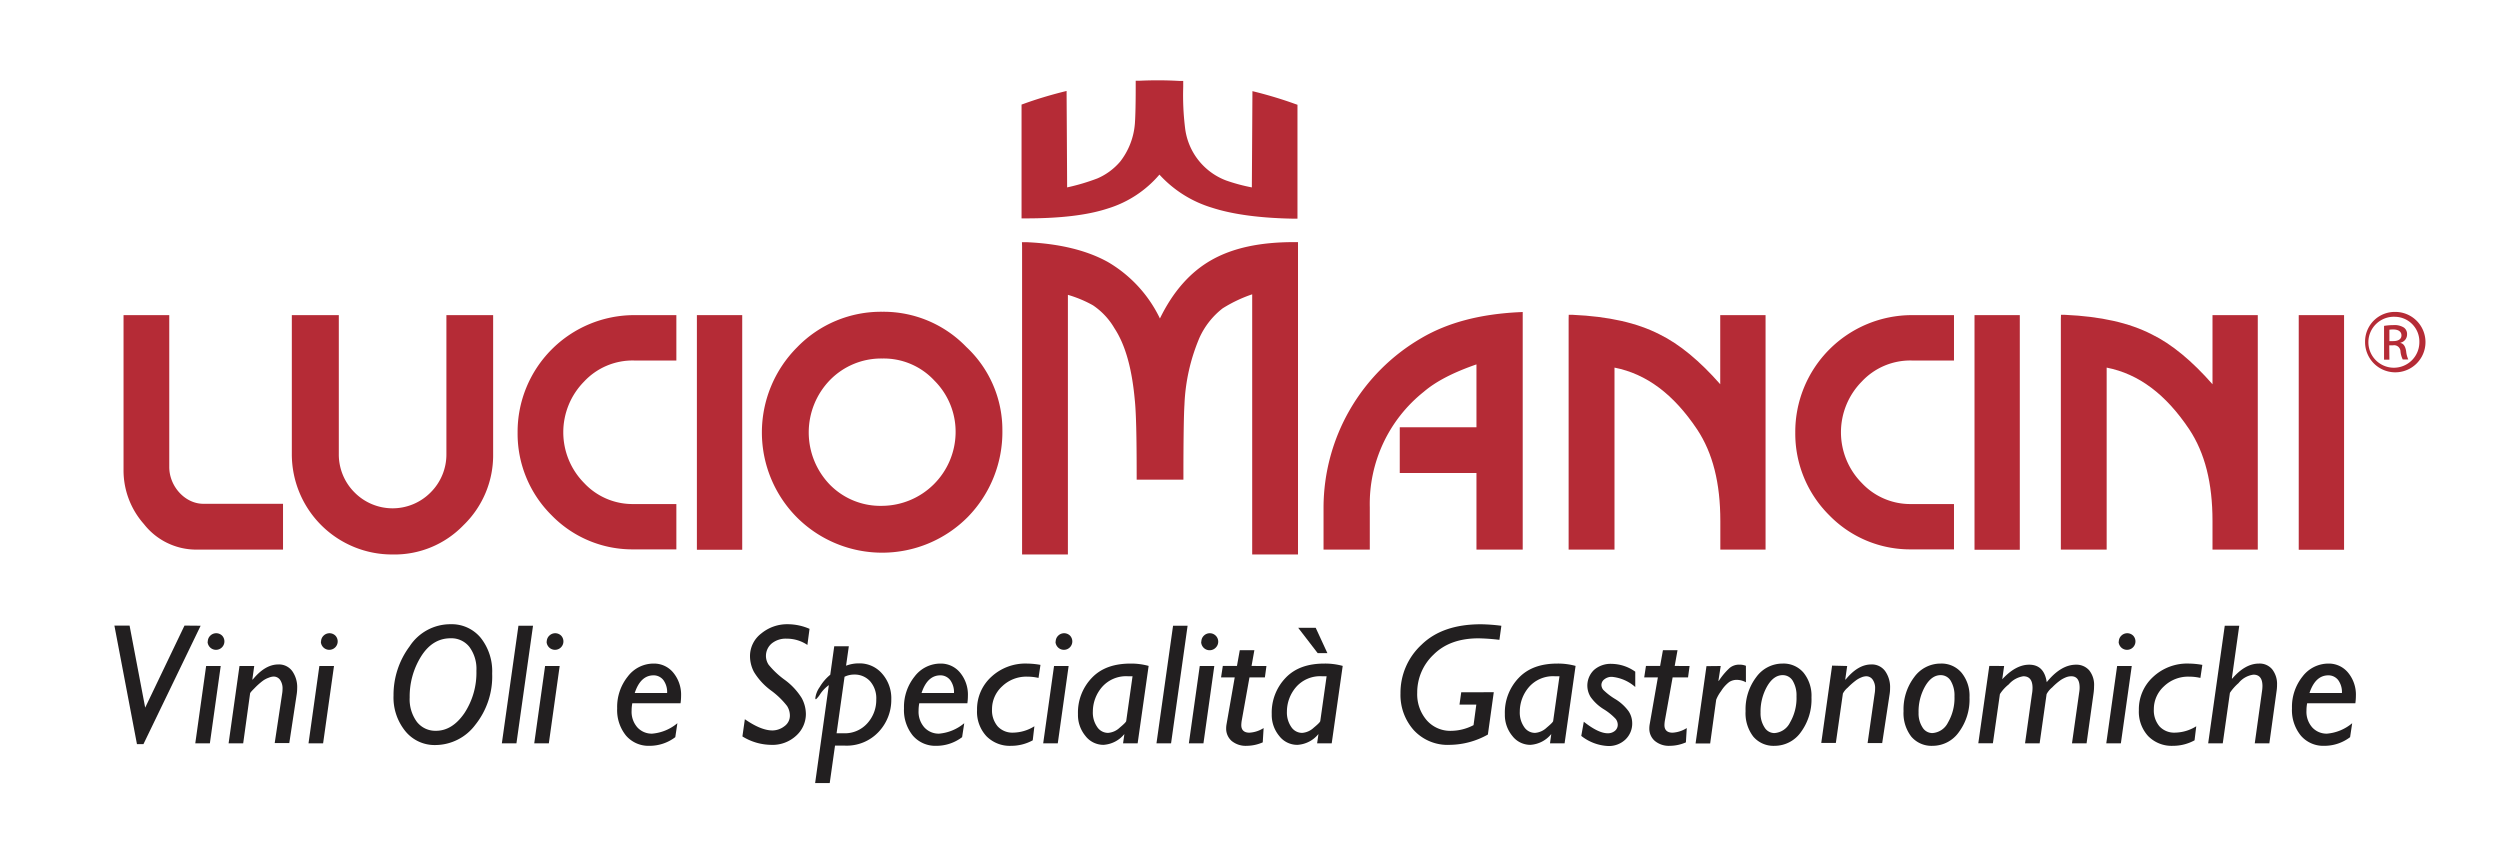
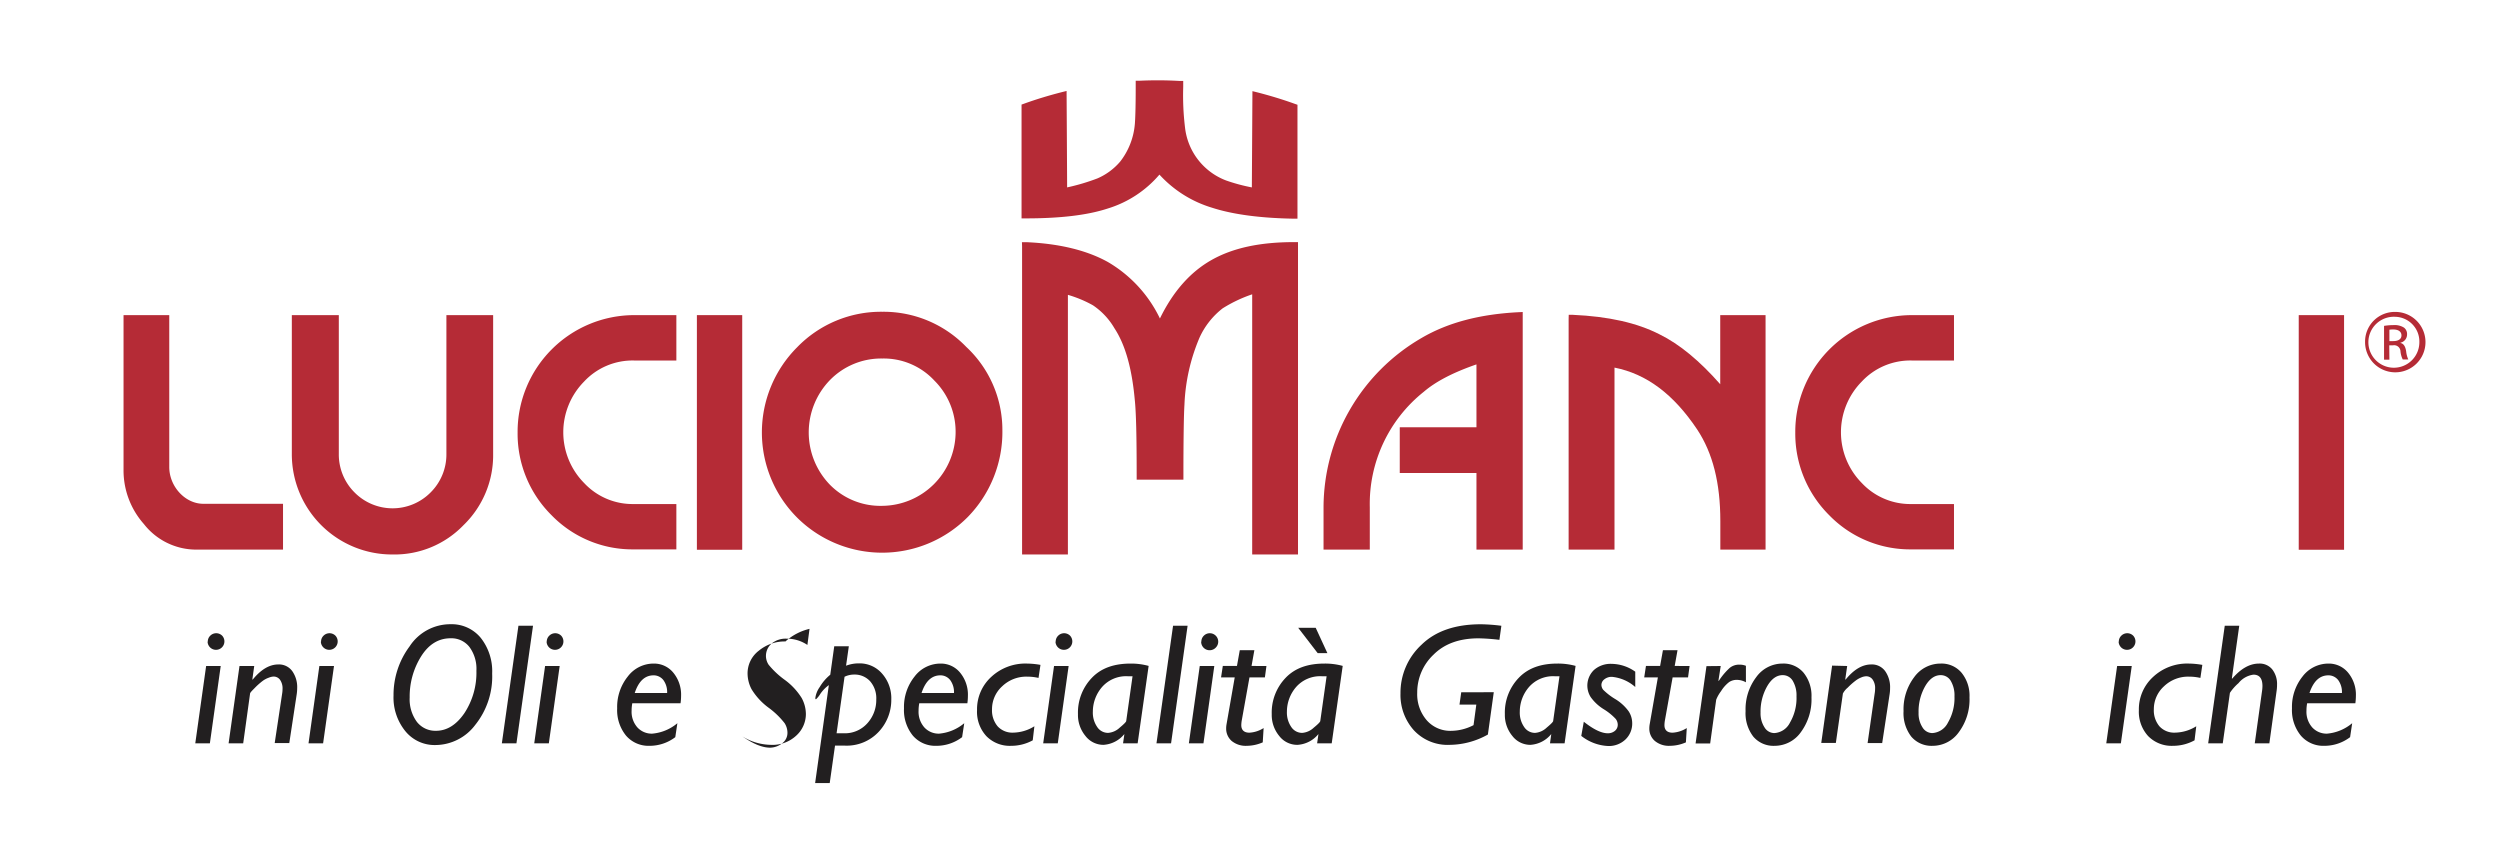
<svg xmlns="http://www.w3.org/2000/svg" id="Livello_1" data-name="Livello 1" viewBox="0 0 514 177">
  <defs>
    <style>.cls-1{fill:#b52b36;}.cls-2{fill:#221f20;}</style>
  </defs>
  <title>logo-lucio-mancini</title>
  <path class="cls-1" d="M34,64.79h-8.6V96.54a16.62,16.62,0,0,0,4.19,11.21A13.66,13.66,0,0,0,40.3,113H58.19v-9.42H41.8c-3.72,0-7-3.54-7-7.57V64.79Z" />
  <path class="cls-1" d="M100.59,64.79H91.78V93.34a11,11,0,0,1-3.26,7.92,11,11,0,0,1-15.61,0,11,11,0,0,1-3.25-7.91V64.79H60V93.34A20.61,20.61,0,0,0,80.72,114a19.67,19.67,0,0,0,14.55-6,20,20,0,0,0,6.12-14.65V64.79Z" />
  <path class="cls-1" d="M138.31,64.79h-7.89a24,24,0,0,0-24,24.16,23.61,23.61,0,0,0,7,17,23.16,23.16,0,0,0,16.94,7h8.7v-9.32h-8.7a13.63,13.63,0,0,1-10.29-4.35,14.84,14.84,0,0,1,0-20.81,13.63,13.63,0,0,1,10.29-4.35h8.7V64.79Z" />
  <polygon class="cls-1" points="151.78 64.79 143.28 64.79 143.28 113.03 152.6 113.03 152.6 64.79 151.78 64.79" />
  <path class="cls-1" d="M163.88,71.41a24.78,24.78,0,0,0,0,35,24.79,24.79,0,0,0,35.09-.11,25,25,0,0,0,7.12-17.84,23.33,23.33,0,0,0-7.43-17.14,23.64,23.64,0,0,0-17.25-7.22A24,24,0,0,0,163.88,71.41Zm6.74,28.24h0a15.46,15.46,0,0,1,0-21.49,14.72,14.72,0,0,1,10.79-4.45,14.2,14.2,0,0,1,10.7,4.54,14.86,14.86,0,0,1,4.36,10.9A15.22,15.22,0,0,1,181.41,104,14.55,14.55,0,0,1,170.62,99.65Z" />
  <path class="cls-1" d="M210.14,50.6V114h9.42V60.62a24.57,24.57,0,0,1,5.15,2.15,14.41,14.41,0,0,1,4.42,4.72c2.21,3.36,3.57,8.14,4.17,14.61.28,2.58.4,7.41.4,15.69v.83h9.61v-.83c0-8.26.1-12.92.21-14.51a39,39,0,0,1,3.11-13.88,16,16,0,0,1,4.74-6,28.71,28.71,0,0,1,6.08-2.89V114h9.42V49.78h-.82c-7.06,0-12.62,1.21-17,3.7s-7.89,6.5-10.57,12a26.92,26.92,0,0,0-10.68-11.6c-4.32-2.41-10-3.8-16.83-4.09l-.86,0Z" />
  <path class="cls-1" d="M312.21,64.19c-8,.41-14.53,2.14-19.92,5.29a40.36,40.36,0,0,0-20.17,34.84V113h9.51v-8.71a29.46,29.46,0,0,1,11.09-23.73c2.52-2.16,6.1-4,10.84-5.64V87.84H287.79v9.41h15.77V113h9.51V64.15Z" />
  <path class="cls-1" d="M322.51,65.6V113h9.43V75.58c6.56,1.29,12.13,5.44,17,12.72,3.21,4.86,4.76,11,4.76,18.82V113H363V64.79h-9.32V79c-4.16-4.74-8.35-8.24-12.5-10.27-4.63-2.36-10.45-3.67-17.79-4l-.86,0Z" />
  <path class="cls-1" d="M401,64.79h-7.89a24,24,0,0,0-24,24.16,23.65,23.65,0,0,0,7,17,23.18,23.18,0,0,0,16.94,7h8.69v-9.32h-8.69a13.66,13.66,0,0,1-10.29-4.35,14.84,14.84,0,0,1,0-20.81,13.64,13.64,0,0,1,10.29-4.35h8.69V64.79Z" />
-   <polygon class="cls-1" points="414.45 64.79 405.96 64.79 405.96 113.03 415.27 113.03 415.27 64.79 414.45 64.79" />
-   <path class="cls-1" d="M423.71,65.6V113h9.42V75.58c6.57,1.29,12.14,5.44,17,12.72,3.2,4.86,4.76,11,4.76,18.82V113h9.31V64.79h-9.31V79c-4.17-4.75-8.36-8.25-12.51-10.27-4.62-2.36-10.44-3.67-17.8-4l-.84,0Z" />
  <polygon class="cls-1" points="481.11 64.79 472.62 64.79 472.62 113.03 481.94 113.03 481.94 64.79 481.11 64.79" />
  <path class="cls-1" d="M234.28,16.6l-.78,0s0,1.28,0,1.52c0,4.17-.1,6.56-.18,7.43a14.51,14.51,0,0,1-3,7.66,12.81,12.81,0,0,1-4.69,3.47,43.14,43.14,0,0,1-6.23,1.85c0-1.83-.11-19.83-.11-19.83l-1,.25c-2.58.66-5.18,1.44-7.72,2.36l-.54.19v23.4h.82c7.14,0,12.64-.65,16.81-2a22.69,22.69,0,0,0,10.72-7,24,24,0,0,0,10.86,6.82c4.2,1.36,9.82,2.12,16.68,2.24l.84,0V21.54l-.55-.19c-2.55-.92-5.14-1.7-7.71-2.36l-1-.25s-.11,18.16-.12,19.79a36.56,36.56,0,0,1-5.28-1.42,13.2,13.2,0,0,1-8.46-10.9,54.8,54.8,0,0,1-.37-8.34V16.64l-.78,0A79.71,79.71,0,0,0,234.28,16.6Z" />
-   <path class="cls-2" d="M41.25,128.65,29.49,153H28.16l-4.64-24.38h3.12l3.21,16.87,8.08-16.87Z" />
  <path class="cls-2" d="M45.38,136.93l-2.23,15.9h-3l2.23-15.9Zm-2.66-5a1.68,1.68,0,0,1,.51-1.23,1.73,1.73,0,0,1,2.45,0,1.73,1.73,0,1,1-3,1.23Z" />
  <path class="cls-2" d="M52.27,136.93l-.39,2.78.09,0q2.53-3.1,5.26-3.1A3.37,3.37,0,0,1,60.1,138a5.71,5.71,0,0,1,1,3.51,9.15,9.15,0,0,1-.1,1.26l-1.52,10h-3L58,142.67a5.85,5.85,0,0,0,.09-1,3.06,3.06,0,0,0-.52-1.91,1.61,1.61,0,0,0-1.3-.66,2.79,2.79,0,0,0-1,.23A4.7,4.7,0,0,0,54,140a13.9,13.9,0,0,0-1.59,1.41c-.63.64-1,1-1,1.22L50,152.83H47l2.24-15.9Z" />
  <path class="cls-2" d="M68.67,136.93l-2.24,15.9h-3l2.23-15.9Zm-2.66-5a1.68,1.68,0,0,1,.51-1.23,1.73,1.73,0,0,1,2.45,0,1.73,1.73,0,1,1-3,1.23Z" />
  <path class="cls-2" d="M92.64,128.34a7.73,7.73,0,0,1,6.19,2.79,11.05,11.05,0,0,1,2.36,7.35A15.9,15.9,0,0,1,97.74,149a10.32,10.32,0,0,1-8.21,4.18,7.74,7.74,0,0,1-6.19-2.85A10.94,10.94,0,0,1,80.91,143a16.69,16.69,0,0,1,3.3-10.1A10,10,0,0,1,92.64,128.34Zm-3,21.91q3.34,0,5.83-3.61a15.12,15.12,0,0,0,2.48-8.73,7.57,7.57,0,0,0-1.44-4.9,4.7,4.7,0,0,0-3.87-1.78c-2.48,0-4.51,1.25-6.07,3.74a15.55,15.55,0,0,0-2.34,8.43,7.83,7.83,0,0,0,1.47,5A4.79,4.79,0,0,0,89.6,150.25Z" />
  <path class="cls-2" d="M109.59,128.65l-3.41,24.18h-3l3.41-24.18Z" />
  <path class="cls-2" d="M115.07,136.93l-2.23,15.9h-3l2.23-15.9Zm-2.66-5a1.69,1.69,0,0,1,.52-1.23,1.73,1.73,0,0,1,2.45,0,1.73,1.73,0,1,1-3,1.23Z" />
  <path class="cls-2" d="M139.27,148.69l-.43,2.87a8.72,8.72,0,0,1-5.3,1.78,6.09,6.09,0,0,1-4.83-2.1,8.29,8.29,0,0,1-1.82-5.6,10,10,0,0,1,2.19-6.56,6.65,6.65,0,0,1,5.34-2.65,5.1,5.1,0,0,1,4,1.86,7.1,7.1,0,0,1,1.61,4.81,10.9,10.9,0,0,1-.11,1.49H130a8.19,8.19,0,0,0-.14,1.52,4.84,4.84,0,0,0,1.2,3.46,4,4,0,0,0,3,1.27A9.23,9.23,0,0,0,139.27,148.69Zm-8.77-6.21h6.66a4.17,4.17,0,0,0-.75-2.63,2.54,2.54,0,0,0-2.12-1C132.56,138.89,131.29,140.08,130.5,142.48Z" />
-   <path class="cls-2" d="M166.44,129.29,166,132.6a7.53,7.53,0,0,0-4.25-1.29,4.55,4.55,0,0,0-3.1,1,3.35,3.35,0,0,0-1.17,2.65,3.29,3.29,0,0,0,.56,1.72,17.43,17.43,0,0,0,3.25,3.06,13.38,13.38,0,0,1,3.54,3.78,7,7,0,0,1,.86,3.26,6,6,0,0,1-2,4.48,7.16,7.16,0,0,1-5.2,1.88,11.45,11.45,0,0,1-5.85-1.73l.5-3.54q3.32,2.31,5.68,2.31a4.06,4.06,0,0,0,2.43-.85,2.66,2.66,0,0,0,1.15-2.28,3.72,3.72,0,0,0-.58-1.9,16.48,16.48,0,0,0-3.29-3.18,13.29,13.29,0,0,1-3.51-3.81,7,7,0,0,1-.82-3.22,5.85,5.85,0,0,1,2.32-4.7,8.36,8.36,0,0,1,5.47-1.9A11.34,11.34,0,0,1,166.44,129.29Z" />
+   <path class="cls-2" d="M166.44,129.29,166,132.6a7.53,7.53,0,0,0-4.25-1.29,4.55,4.55,0,0,0-3.1,1,3.35,3.35,0,0,0-1.17,2.65,3.29,3.29,0,0,0,.56,1.72,17.43,17.43,0,0,0,3.25,3.06,13.38,13.38,0,0,1,3.54,3.78,7,7,0,0,1,.86,3.26,6,6,0,0,1-2,4.48,7.16,7.16,0,0,1-5.2,1.88,11.45,11.45,0,0,1-5.85-1.73q3.32,2.31,5.68,2.31a4.06,4.06,0,0,0,2.43-.85,2.66,2.66,0,0,0,1.15-2.28,3.72,3.72,0,0,0-.58-1.9,16.48,16.48,0,0,0-3.29-3.18,13.29,13.29,0,0,1-3.51-3.81,7,7,0,0,1-.82-3.22,5.85,5.85,0,0,1,2.32-4.7,8.36,8.36,0,0,1,5.47-1.9A11.34,11.34,0,0,1,166.44,129.29Z" />
  <path class="cls-2" d="M174.52,132.87l-.57,4a7.29,7.29,0,0,1,2.7-.48,6.08,6.08,0,0,1,4.71,2.11,7.64,7.64,0,0,1,1.89,5.29,9.58,9.58,0,0,1-2.57,6.65,9,9,0,0,1-7,2.86h-2L170.59,161h-3l2.82-20.14a7.33,7.33,0,0,0-1.75,1.8,5.17,5.17,0,0,1-.89,1.11c-.09,0-.14-.08-.14-.23a5,5,0,0,1,.91-2.29,9.47,9.47,0,0,1,2.16-2.52l.82-5.86Zm-.88,6.27L172,150.76h1.46a6.17,6.17,0,0,0,4.88-2.07,7.11,7.11,0,0,0,1.82-4.86,5.31,5.31,0,0,0-1.28-3.78,4.28,4.28,0,0,0-3.26-1.36A4.53,4.53,0,0,0,173.64,139.14Z" />
  <path class="cls-2" d="M198.25,148.69l-.44,2.87a8.72,8.72,0,0,1-5.3,1.78,6.09,6.09,0,0,1-4.83-2.1,8.29,8.29,0,0,1-1.82-5.6,10,10,0,0,1,2.19-6.56,6.67,6.67,0,0,1,5.34-2.65,5.1,5.1,0,0,1,4,1.86A7.1,7.1,0,0,1,199,143.1a10.9,10.9,0,0,1-.11,1.49H189a8.19,8.19,0,0,0-.14,1.52,4.84,4.84,0,0,0,1.2,3.46,4,4,0,0,0,3,1.27A9.28,9.28,0,0,0,198.25,148.69Zm-8.78-6.21h6.67a4.18,4.18,0,0,0-.76-2.63,2.54,2.54,0,0,0-2.12-1C191.53,138.89,190.26,140.08,189.47,142.48Z" />
  <path class="cls-2" d="M212.67,149.32l-.34,2.89a9.18,9.18,0,0,1-4.43,1.13,6.73,6.73,0,0,1-5.11-2,7.37,7.37,0,0,1-1.91-5.34,9,9,0,0,1,2.89-6.8,10.31,10.31,0,0,1,7.42-2.77,16.67,16.67,0,0,1,2.73.27l-.4,2.68a10.33,10.33,0,0,0-2.3-.26,7.15,7.15,0,0,0-5.19,2,6.33,6.33,0,0,0-2.07,4.69,5.07,5.07,0,0,0,1.17,3.54,4.11,4.11,0,0,0,3.19,1.28A8.43,8.43,0,0,0,212.67,149.32Z" />
  <path class="cls-2" d="M219.71,136.93l-2.23,15.9h-3l2.23-15.9Zm-2.66-5a1.68,1.68,0,0,1,.51-1.23,1.73,1.73,0,0,1,2.45,0,1.73,1.73,0,1,1-3,1.23Z" />
  <path class="cls-2" d="M236.16,136.91l-2.26,15.92h-3l.26-1.82,0-.08a6,6,0,0,1-4.29,2.21,4.66,4.66,0,0,1-3.71-1.84,6.75,6.75,0,0,1-1.53-4.46,10.29,10.29,0,0,1,2.85-7.47c1.9-2,4.55-2.94,8-2.94A13.64,13.64,0,0,1,236.16,136.91Zm-4.61,11.33,1.3-9.2c-.32,0-.63,0-.93,0a6.57,6.57,0,0,0-5.39,2.27,7.76,7.76,0,0,0-1.84,5,5.16,5.16,0,0,0,.89,3.15,2.66,2.66,0,0,0,2.25,1.22,3.89,3.89,0,0,0,2.39-1.08C231.08,148.88,231.53,148.43,231.55,148.24Z" />
  <path class="cls-2" d="M244.17,128.65l-3.4,24.18h-3l3.41-24.18Z" />
  <path class="cls-2" d="M249.66,136.93l-2.23,15.9h-3l2.24-15.9Zm-2.66-5a1.68,1.68,0,0,1,.51-1.23,1.73,1.73,0,1,1,2.45,2.45,1.74,1.74,0,0,1-3-1.22Z" />
  <path class="cls-2" d="M260.38,136.93l-.32,2.35h-3.17l-1.56,8.7a6.39,6.39,0,0,0-.12,1.11c0,1,.56,1.55,1.68,1.55a6.12,6.12,0,0,0,2.91-.95l-.18,2.94a8.38,8.38,0,0,1-3.3.71,4.55,4.55,0,0,1-3.09-1,3.35,3.35,0,0,1-1.13-2.62,4.85,4.85,0,0,1,.08-.83l1.68-9.62h-2.81l.36-2.35h2.91l.58-3.24h3l-.58,3.24Z" />
  <path class="cls-2" d="M276.06,136.91l-2.26,15.92h-3l.26-1.82,0-.08a6,6,0,0,1-4.29,2.21A4.66,4.66,0,0,1,263,151.3a6.75,6.75,0,0,1-1.53-4.46,10.29,10.29,0,0,1,2.85-7.47c1.9-2,4.55-2.94,8-2.94A13.64,13.64,0,0,1,276.06,136.91Zm-4.61,11.33,1.3-9.2c-.32,0-.63,0-.93,0a6.57,6.57,0,0,0-5.39,2.27,7.76,7.76,0,0,0-1.84,5,5.22,5.22,0,0,0,.89,3.15,2.67,2.67,0,0,0,2.26,1.22,3.89,3.89,0,0,0,2.38-1.08C271,148.88,271.43,148.43,271.45,148.24Zm-.94-19.16,2.4,5.2h-2l-4-5.2Z" />
  <path class="cls-2" d="M307.12,142.32l-1.21,8.7a16.28,16.28,0,0,1-7.81,2.12,9.46,9.46,0,0,1-7.41-3,10.87,10.87,0,0,1-2.75-7.57,13.45,13.45,0,0,1,4.31-10q4.32-4.23,12.25-4.22a36.88,36.88,0,0,1,4.18.31l-.4,2.89a42.19,42.19,0,0,0-4.28-.31q-5.92,0-9.27,3.36a10.69,10.69,0,0,0-3.35,7.82,8.18,8.18,0,0,0,1.95,5.66,6.43,6.43,0,0,0,5,2.18,10.15,10.15,0,0,0,4.63-1.17l.57-4.22h-3.46l.36-2.54Z" />
  <path class="cls-2" d="M323.94,136.91l-2.26,15.92h-3l.25-1.82,0-.08a6,6,0,0,1-4.29,2.21,4.66,4.66,0,0,1-3.71-1.84,6.75,6.75,0,0,1-1.53-4.46,10.29,10.29,0,0,1,2.85-7.47c1.9-2,4.55-2.94,7.95-2.94A13.66,13.66,0,0,1,323.94,136.91Zm-4.61,11.33,1.3-9.2c-.32,0-.63,0-.93,0a6.57,6.57,0,0,0-5.39,2.27,7.76,7.76,0,0,0-1.84,5,5.16,5.16,0,0,0,.89,3.15,2.66,2.66,0,0,0,2.25,1.22A3.89,3.89,0,0,0,318,149.6C318.86,148.88,319.31,148.43,319.33,148.24Z" />
  <path class="cls-2" d="M336.21,138.1v3.15a8.45,8.45,0,0,0-4.79-2.09,2.37,2.37,0,0,0-1.54.49,1.46,1.46,0,0,0-.63,1.18,1.66,1.66,0,0,0,.38,1,13,13,0,0,0,2.45,1.89,9.4,9.4,0,0,1,2.78,2.54,4.45,4.45,0,0,1,.72,2.36,4.52,4.52,0,0,1-1.4,3.43,4.92,4.92,0,0,1-3.54,1.33,9.57,9.57,0,0,1-5.53-2.08l.52-2.91q3,2.37,4.92,2.37a2.21,2.21,0,0,0,1.48-.5,1.61,1.61,0,0,0,.58-1.28,2,2,0,0,0-.42-1.17,11.85,11.85,0,0,0-2.47-2,9.16,9.16,0,0,1-2.7-2.53,4.44,4.44,0,0,1,.71-5.54,5.16,5.16,0,0,1,3.64-1.25A8.52,8.52,0,0,1,336.21,138.1Z" />
  <path class="cls-2" d="M347.38,136.93l-.32,2.35h-3.17l-1.56,8.7a6.39,6.39,0,0,0-.12,1.11c0,1,.56,1.55,1.68,1.55a6.12,6.12,0,0,0,2.91-.95l-.18,2.94a8.35,8.35,0,0,1-3.3.71,4.51,4.51,0,0,1-3.08-1,3.32,3.32,0,0,1-1.14-2.62,4.85,4.85,0,0,1,.08-.83l1.68-9.62h-2.81l.36-2.35h2.91l.58-3.24h3l-.58,3.24Z" />
  <path class="cls-2" d="M353.78,136.93l-.47,3,.07.07a13.51,13.51,0,0,1,2.26-2.69,3.06,3.06,0,0,1,2-.66,3.52,3.52,0,0,1,1.32.24v3.39a3.87,3.87,0,0,0-1.85-.5,2.83,2.83,0,0,0-1.58.44,6.93,6.93,0,0,0-1.68,1.88,7.39,7.39,0,0,0-1,1.76l-1.24,9h-3l2.24-15.9Z" />
  <path class="cls-2" d="M366.51,136.43a5.38,5.38,0,0,1,4.31,1.89,7.53,7.53,0,0,1,1.62,5.05,11.33,11.33,0,0,1-2.18,7.16,6.6,6.6,0,0,1-5.38,2.81,5.44,5.44,0,0,1-4.4-1.89,7.89,7.89,0,0,1-1.59-5.24,10.93,10.93,0,0,1,2.2-7A6.64,6.64,0,0,1,366.51,136.43Zm0,2.38c-1.23,0-2.3.76-3.19,2.3a10.49,10.49,0,0,0-1.35,5.43,5.25,5.25,0,0,0,.81,3,2.37,2.37,0,0,0,2,1.18,3.84,3.84,0,0,0,3.23-2.14,10,10,0,0,0,1.35-5.41,5.82,5.82,0,0,0-.78-3.21A2.38,2.38,0,0,0,366.51,138.81Z" />
  <path class="cls-2" d="M379.78,136.93l-.4,2.78.09,0q2.53-3.1,5.27-3.1A3.36,3.36,0,0,1,387.6,138a5.71,5.71,0,0,1,1,3.51,7.82,7.82,0,0,1-.1,1.26l-1.52,10h-3l1.45-10.16a5.85,5.85,0,0,0,.09-1,3,3,0,0,0-.52-1.91,1.6,1.6,0,0,0-1.3-.66,2.75,2.75,0,0,0-1,.23,4.91,4.91,0,0,0-1.21.69,13.9,13.9,0,0,0-1.59,1.41,4,4,0,0,0-1,1.22l-1.45,10.16h-3l2.23-15.9Z" />
  <path class="cls-2" d="M399,136.43a5.38,5.38,0,0,1,4.3,1.89,7.48,7.48,0,0,1,1.63,5.05,11.28,11.28,0,0,1-2.19,7.16,6.6,6.6,0,0,1-5.37,2.81,5.46,5.46,0,0,1-4.41-1.89,7.89,7.89,0,0,1-1.59-5.24,10.93,10.93,0,0,1,2.2-7A6.67,6.67,0,0,1,399,136.43Zm0,2.38c-1.24,0-2.31.76-3.2,2.3a10.49,10.49,0,0,0-1.34,5.43,5.25,5.25,0,0,0,.8,3,2.37,2.37,0,0,0,2,1.18,3.84,3.84,0,0,0,3.23-2.14,10,10,0,0,0,1.35-5.41,5.82,5.82,0,0,0-.78-3.21A2.38,2.38,0,0,0,399,138.81Z" />
-   <path class="cls-2" d="M412.05,136.93l-.39,2.73q2.77-3,5.54-3,3.07,0,3.61,3.59,2.91-3.58,6-3.59a3.48,3.48,0,0,1,2.73,1.16,4.76,4.76,0,0,1,1,3.26,10.79,10.79,0,0,1-.1,1.44L429,152.83h-3l1.48-10.45a6.08,6.08,0,0,0,.09-1c0-1.56-.57-2.34-1.72-2.34a3,3,0,0,0-1,.18,5.92,5.92,0,0,0-1.17.6,12.54,12.54,0,0,0-1.75,1.51,4.62,4.62,0,0,0-1.15,1.39l-1.43,10.11h-3l1.41-10.07a7.44,7.44,0,0,0,.13-1.33c0-1.59-.63-2.39-1.89-2.39a4.93,4.93,0,0,0-3,1.67,8.11,8.11,0,0,0-1.82,2l-1.44,10.1h-3l2.26-15.9Z" />
  <path class="cls-2" d="M438.29,136.93l-2.24,15.9h-3l2.23-15.9Zm-2.66-5a1.68,1.68,0,0,1,.51-1.23,1.73,1.73,0,0,1,2.45,0,1.73,1.73,0,1,1-3,1.23Z" />
  <path class="cls-2" d="M451.55,149.32l-.35,2.89a9.18,9.18,0,0,1-4.43,1.13,6.75,6.75,0,0,1-5.11-2,7.41,7.41,0,0,1-1.91-5.34,9,9,0,0,1,2.9-6.8,10.27,10.27,0,0,1,7.41-2.77,16.88,16.88,0,0,1,2.74.27l-.4,2.68a10.4,10.4,0,0,0-2.3-.26,7.16,7.16,0,0,0-5.2,2,6.33,6.33,0,0,0-2.07,4.69,5.07,5.07,0,0,0,1.17,3.54,4.11,4.11,0,0,0,3.19,1.28A8.49,8.49,0,0,0,451.55,149.32Z" />
  <path class="cls-2" d="M460.39,128.65l-1.52,10.82.06.07c1.79-2.08,3.62-3.11,5.51-3.11a3.33,3.33,0,0,1,2.72,1.18,4.86,4.86,0,0,1,1,3.19,8,8,0,0,1-.08,1.18l-1.5,10.85h-3l1.53-11a7.43,7.43,0,0,0,.05-.78c0-1.56-.62-2.34-1.85-2.34a4.71,4.71,0,0,0-3.07,1.74,9.77,9.77,0,0,0-1.77,2L457,152.83h-3l3.41-24.18Z" />
  <path class="cls-2" d="M483.61,148.69l-.43,2.87a8.72,8.72,0,0,1-5.3,1.78,6.07,6.07,0,0,1-4.83-2.1,8.29,8.29,0,0,1-1.82-5.6,10,10,0,0,1,2.18-6.56,6.69,6.69,0,0,1,5.35-2.65,5.12,5.12,0,0,1,4,1.86,7.1,7.1,0,0,1,1.61,4.81,10.9,10.9,0,0,1-.11,1.49h-9.91a8.19,8.19,0,0,0-.14,1.52,4.84,4.84,0,0,0,1.2,3.46,4,4,0,0,0,3,1.27A9.29,9.29,0,0,0,483.61,148.69Zm-8.78-6.21h6.67a4.17,4.17,0,0,0-.75-2.63,2.54,2.54,0,0,0-2.12-1C476.9,138.89,475.63,140.08,474.83,142.48Z" />
  <path class="cls-1" d="M492.42,64.13a6.21,6.21,0,1,1-6.16,6.19,6.1,6.1,0,0,1,6.16-6.19Zm0,1a5.24,5.24,0,1,0,5,5.25,5.09,5.09,0,0,0-5-5.25Zm-1.16,8.82h-1.1V67a12.76,12.76,0,0,1,1.95-.16,3.58,3.58,0,0,1,2.15.52,1.65,1.65,0,0,1,.63,1.43,1.72,1.72,0,0,1-1.35,1.67v.06c.61.11,1,.66,1.16,1.68a5.49,5.49,0,0,0,.44,1.7H494a4.78,4.78,0,0,1-.47-1.76A1.3,1.3,0,0,0,492,71h-.77Zm0-3.82h.8c.91,0,1.68-.33,1.68-1.18,0-.61-.44-1.21-1.68-1.21a5.16,5.16,0,0,0-.8.05Z" />
</svg>